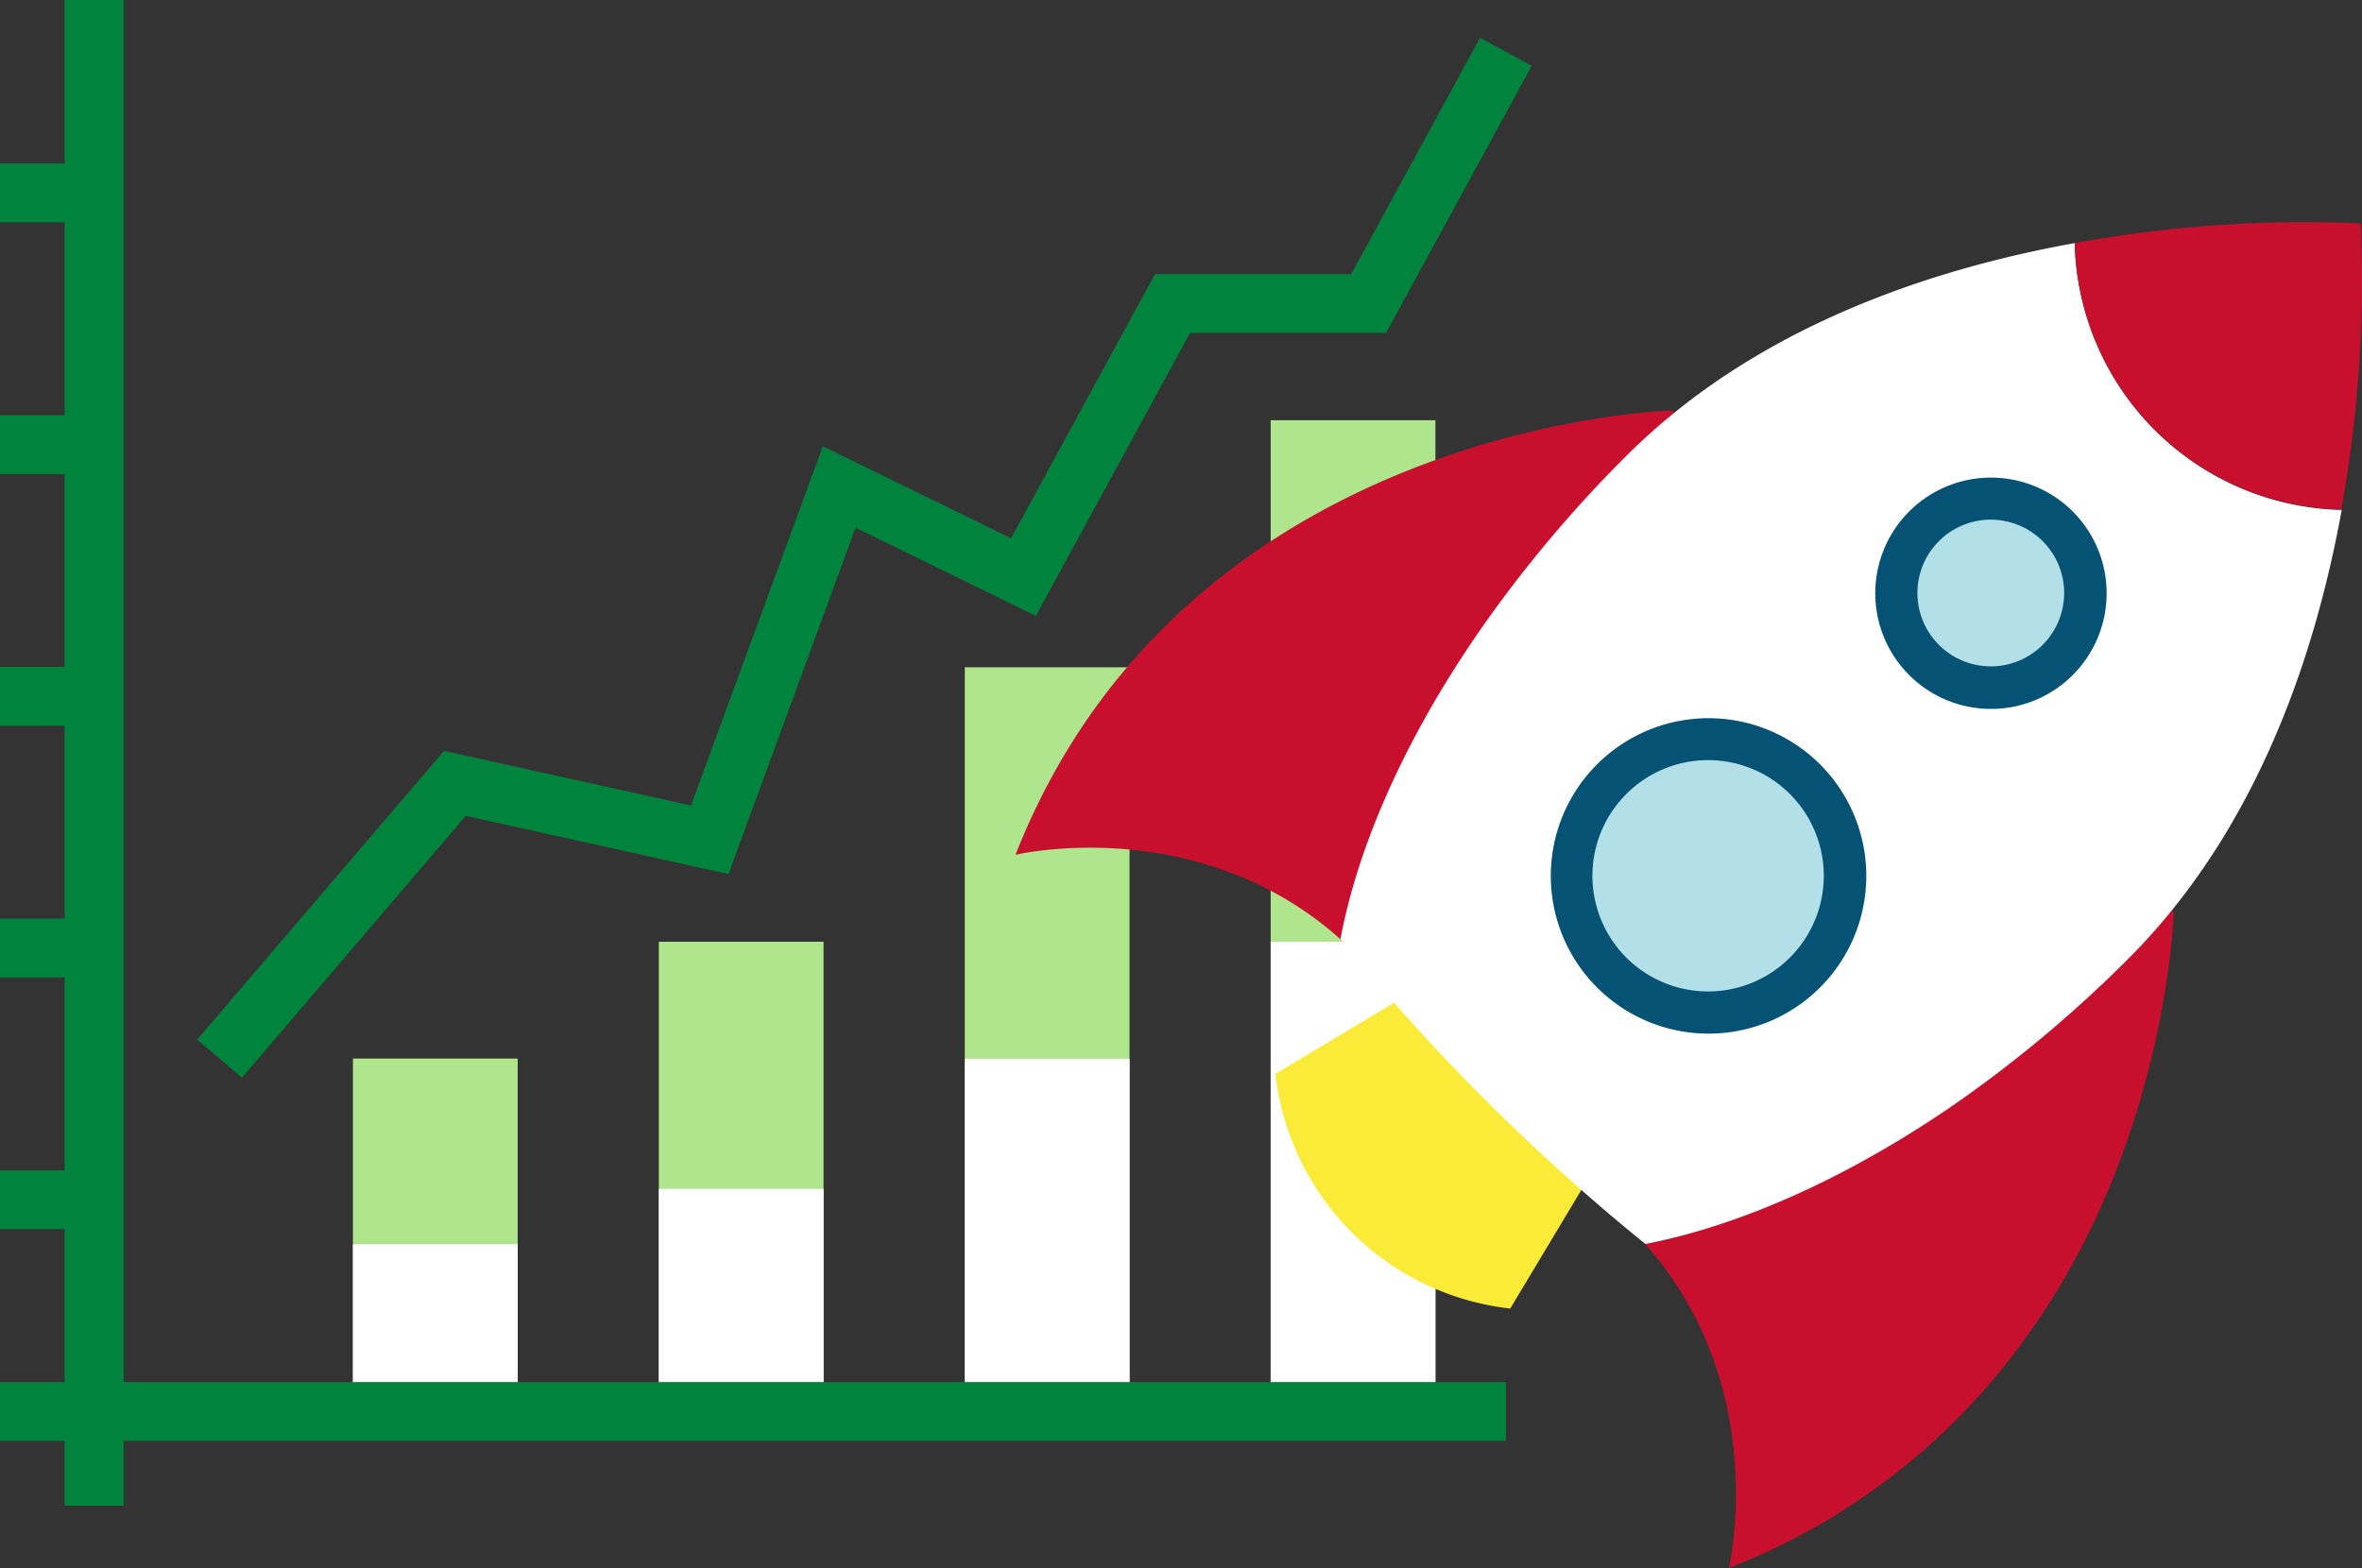
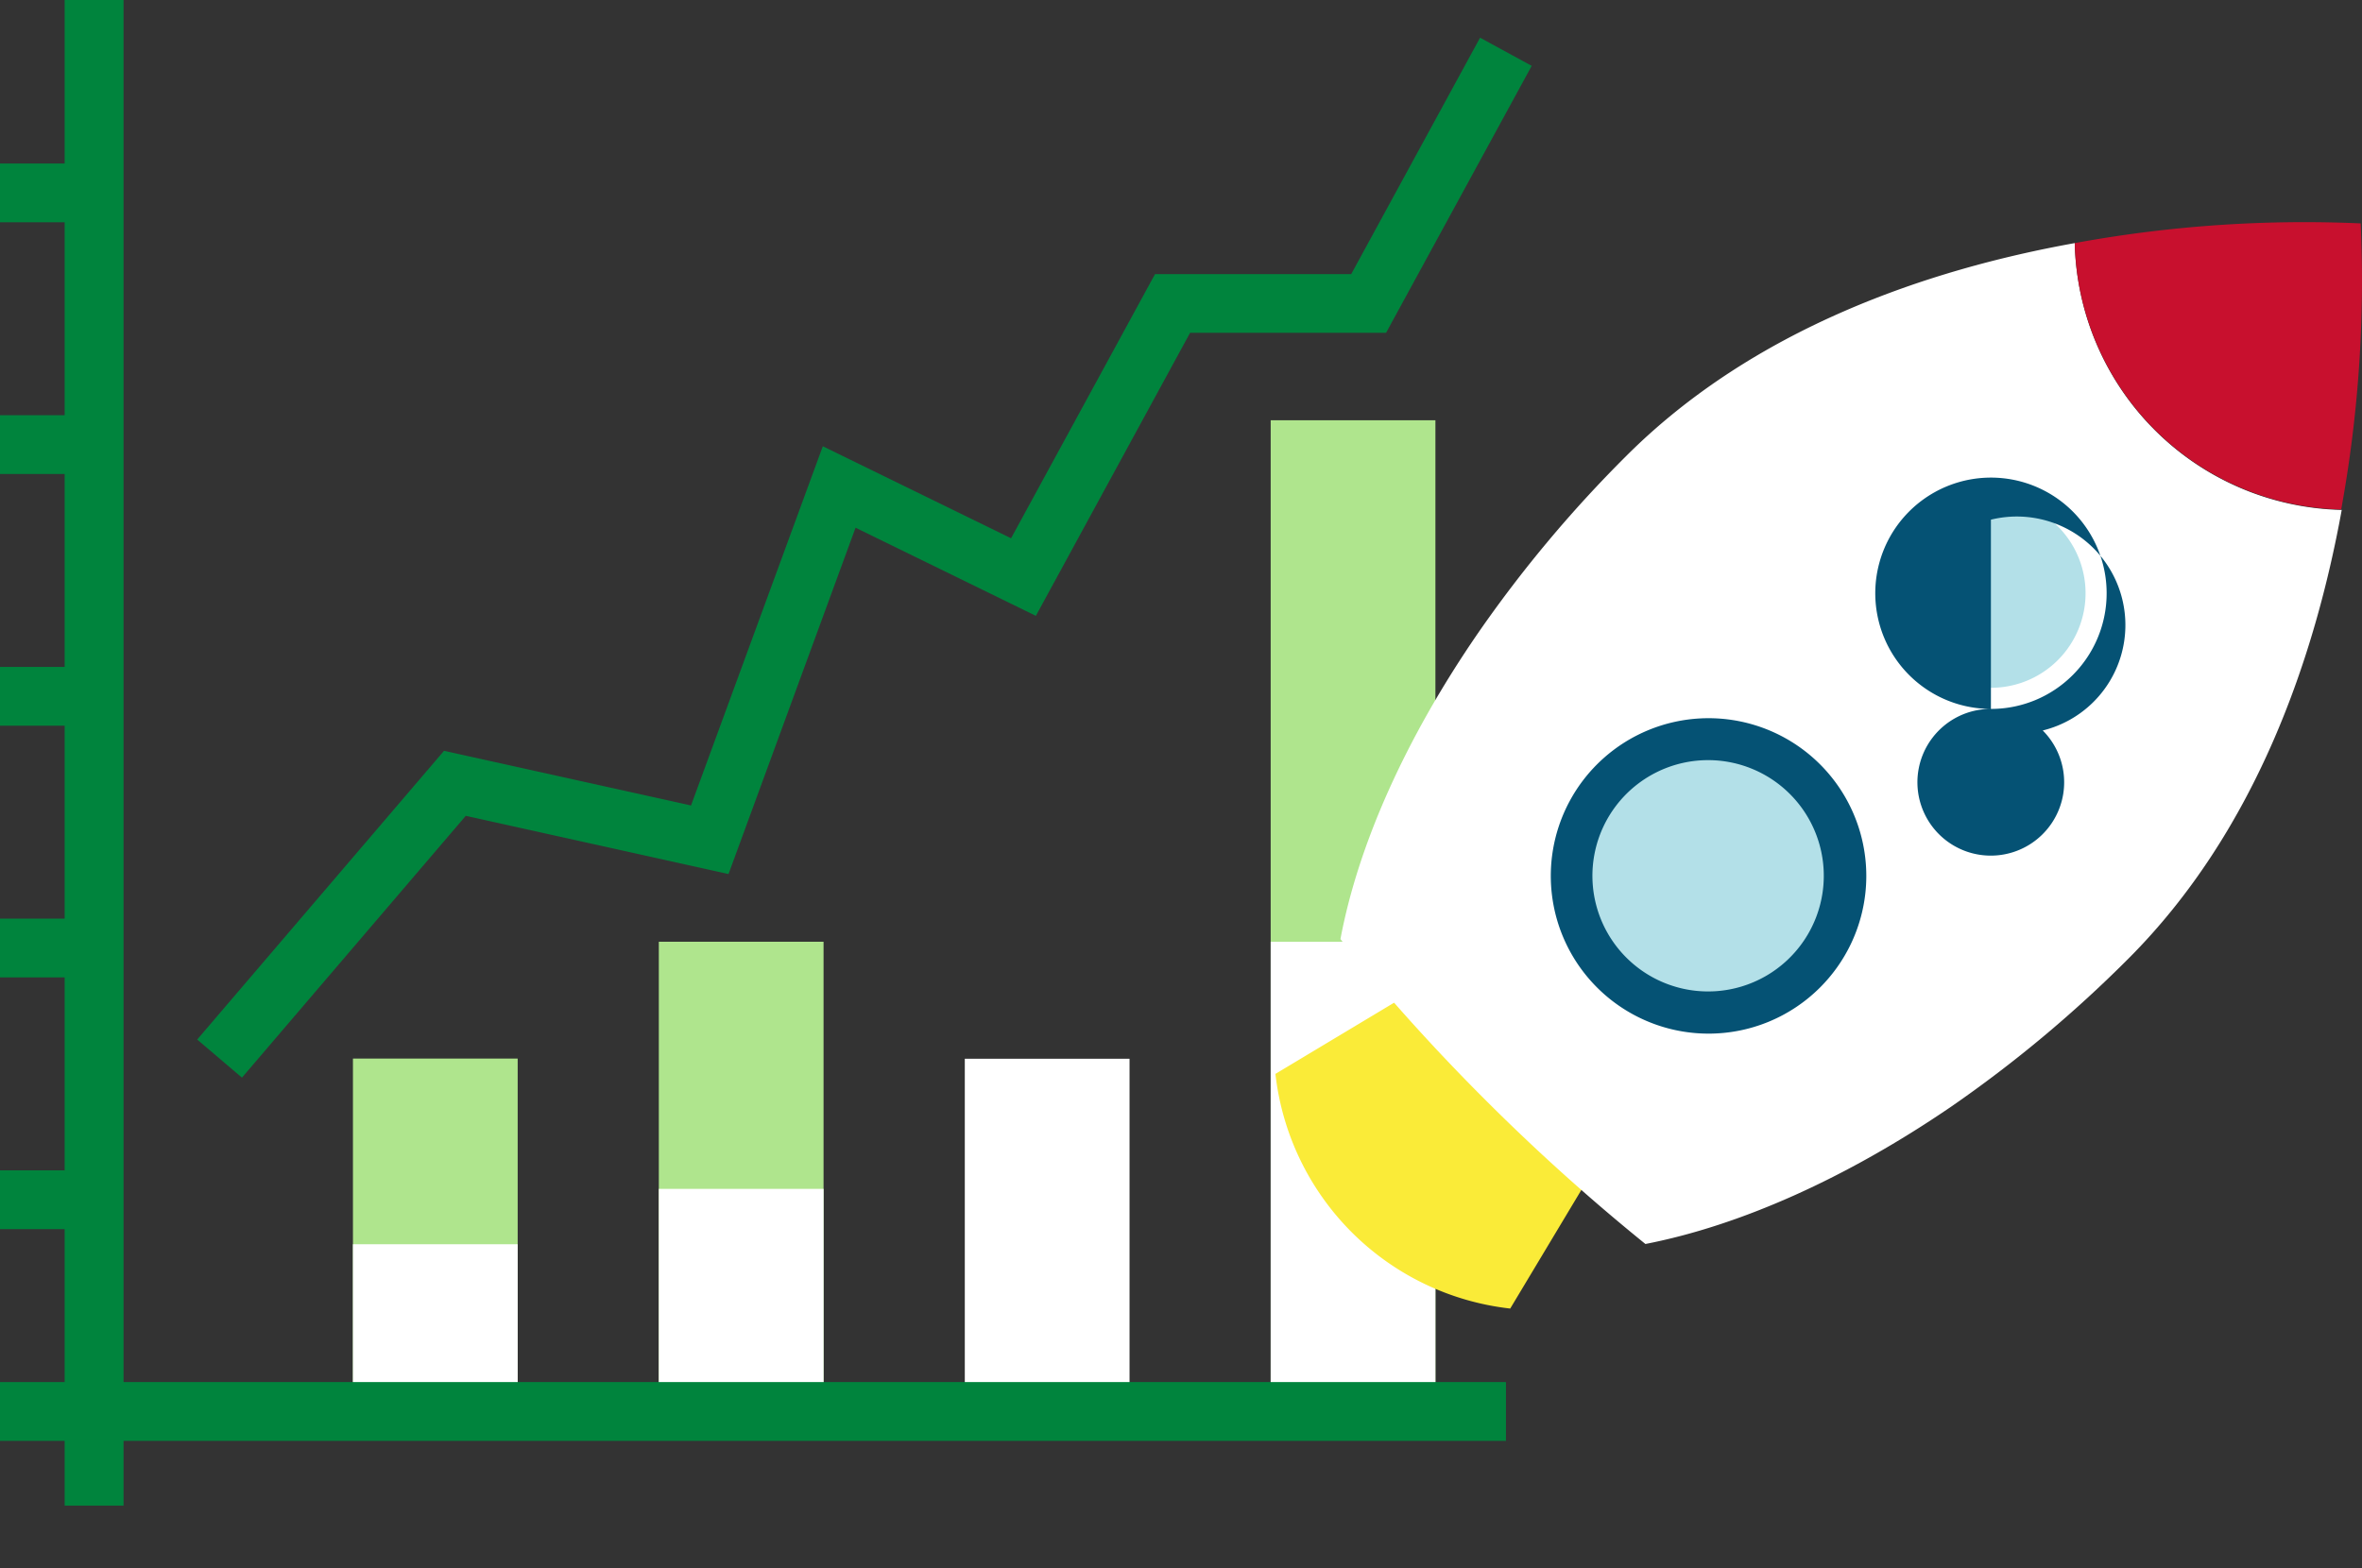
<svg xmlns="http://www.w3.org/2000/svg" id="Group_64" data-name="Group 64" width="173.551" height="115.241" viewBox="0 0 173.551 115.241">
  <rect x="0" y="0" width="173.551" height="115.241" fill="#333333" stroke="none" />
  <g id="Слой_2" data-name="Слой 2" transform="translate(0 0)">
    <g id="layer_1" data-name="layer 1">
      <rect id="Rectangle_94" data-name="Rectangle 94" width="12.104" height="25.933" transform="translate(25.933 77.798)" fill="#afe58d" />
      <rect id="Rectangle_95" data-name="Rectangle 95" width="12.104" height="34.518" transform="translate(48.408 69.212)" fill="#afe58d" />
-       <rect id="Rectangle_96" data-name="Rectangle 96" width="12.104" height="54.695" transform="translate(70.89 49.041)" fill="#afe58d" />
      <rect id="Rectangle_97" data-name="Rectangle 97" width="12.104" height="72.844" transform="translate(93.365 30.886)" fill="#afe58d" />
      <rect id="Rectangle_98" data-name="Rectangle 98" width="12.104" height="12.292" transform="translate(25.933 91.444)" fill="#fff" />
      <rect id="Rectangle_99" data-name="Rectangle 99" width="12.104" height="16.356" transform="translate(48.408 87.374)" fill="#fff" />
      <rect id="Rectangle_100" data-name="Rectangle 100" width="12.104" height="25.919" transform="translate(70.89 77.811)" fill="#fff" />
      <rect id="Rectangle_101" data-name="Rectangle 101" width="12.104" height="34.518" transform="translate(93.365 69.212)" fill="#fff" />
      <path id="Path_117" data-name="Path 117" d="M110.651,101.573H9.078V0H4.751V12.016H0v4.32H4.751V30.515H0v4.32H4.751V49.014H0v4.32H4.751V67.513H0v4.32H4.751V86.013H0v4.32H4.751v11.241H0v4.32H4.751v4.758H9.078v-4.758H110.651Z" fill="#00843d" />
      <path id="Path_118" data-name="Path 118" d="M24.789,80.539l-3.289-2.8L39.635,56.521l18.149,4.017,9.684-26.4L81.3,40.9,91.878,21.484h14.415L115.761,4.11l3.794,2.069L108.854,25.8h-14.4L83.123,46.6,69.874,40.124,60.54,65.578,41.232,61.3Z" transform="translate(-7.011 -1.34)" fill="#00843d" />
    </g>
  </g>
  <g id="Слой_2-2" data-name="Слой 2" transform="translate(74.614 16.331)">
    <g id="layer_1-2" data-name="layer 1" transform="translate(0 0)">
      <path id="Path_123" data-name="Path 123" d="M42.358,80.41,28.34,88.821a19.564,19.564,0,0,0,17.252,17.246L54,92.049Z" transform="translate(-9.241 -26.228)" fill="#faeb38" />
-       <path id="Path_124" data-name="Path 124" d="M48.212,20.55S12.508,21.446,0,53.2c0,0,13.317-3.181,23.843,6.173l22.4,22.4c9.354,10.527,6.173,23.843,6.173,23.843A48.216,48.216,0,0,0,73.759,89.331C84.656,74.809,85.1,57.42,85.1,57.42Z" transform="translate(0 -6.709)" fill="#c8102e" />
      <path id="Path_125" data-name="Path 125" d="M89.384,2.29C78.6,4.231,65.8,8.551,56.4,17.965A93.231,93.231,0,0,0,45.539,30.952c-5.324,7.737-8.808,15.554-10.109,22.489A149.431,149.431,0,0,0,46.051,65.234,150.578,150.578,0,0,0,57.838,75.849C64.773,74.5,72.59,71.03,80.327,65.74A93.27,93.27,0,0,0,93.32,54.883C102.755,45.448,107.048,32.643,109,21.9A20.069,20.069,0,0,1,89.384,2.29Z" transform="translate(-11.553 -0.755)" fill="#fff" />
      <path id="Path_126" data-name="Path 126" d="M136.5.1A93.23,93.23,0,0,0,115.49,1.547a20.069,20.069,0,0,0,19.577,19.577A93.5,93.5,0,0,0,136.5.1Z" transform="translate(-37.659 -0.012)" fill="#c8102e" />
      <path id="Path_127" data-name="Path 127" d="M77.769,73.541a10.048,10.048,0,1,1,0-14.206,10.048,10.048,0,0,1,0,14.206Z" transform="translate(-19.765 -18.396)" fill="#b3e0e8" />
      <path id="Path_128" data-name="Path 128" d="M69.926,77.282a11.591,11.591,0,1,1,8.2-3.37h0a11.578,11.578,0,0,1-8.2,3.37Zm0-20.1a8.5,8.5,0,1,0,6.011,2.494,8.5,8.5,0,0,0-6.011-2.494ZM77.036,72.8Z" transform="translate(-19.031 -17.648)" fill="#055274" />
      <path id="Path_129" data-name="Path 129" d="M107.9,42.026a6.948,6.948,0,1,1,2.038-4.916A6.955,6.955,0,0,1,107.9,42.026Z" transform="translate(-31.313 -9.841)" fill="#b3e0e8" />
-       <path id="Path_130" data-name="Path 130" d="M102.235,44.859a8.5,8.5,0,1,1,6.011-2.487h0A8.478,8.478,0,0,1,102.235,44.859Zm0-13.91a5.391,5.391,0,1,0,3.808,1.584A5.391,5.391,0,0,0,102.235,30.95Zm4.92,10.324Z" transform="translate(-30.564 -9.089)" fill="#055274" />
+       <path id="Path_130" data-name="Path 130" d="M102.235,44.859a8.5,8.5,0,1,1,6.011-2.487h0A8.478,8.478,0,0,1,102.235,44.859Za5.391,5.391,0,1,0,3.808,1.584A5.391,5.391,0,0,0,102.235,30.95Zm4.92,10.324Z" transform="translate(-30.564 -9.089)" fill="#055274" />
    </g>
  </g>
</svg>